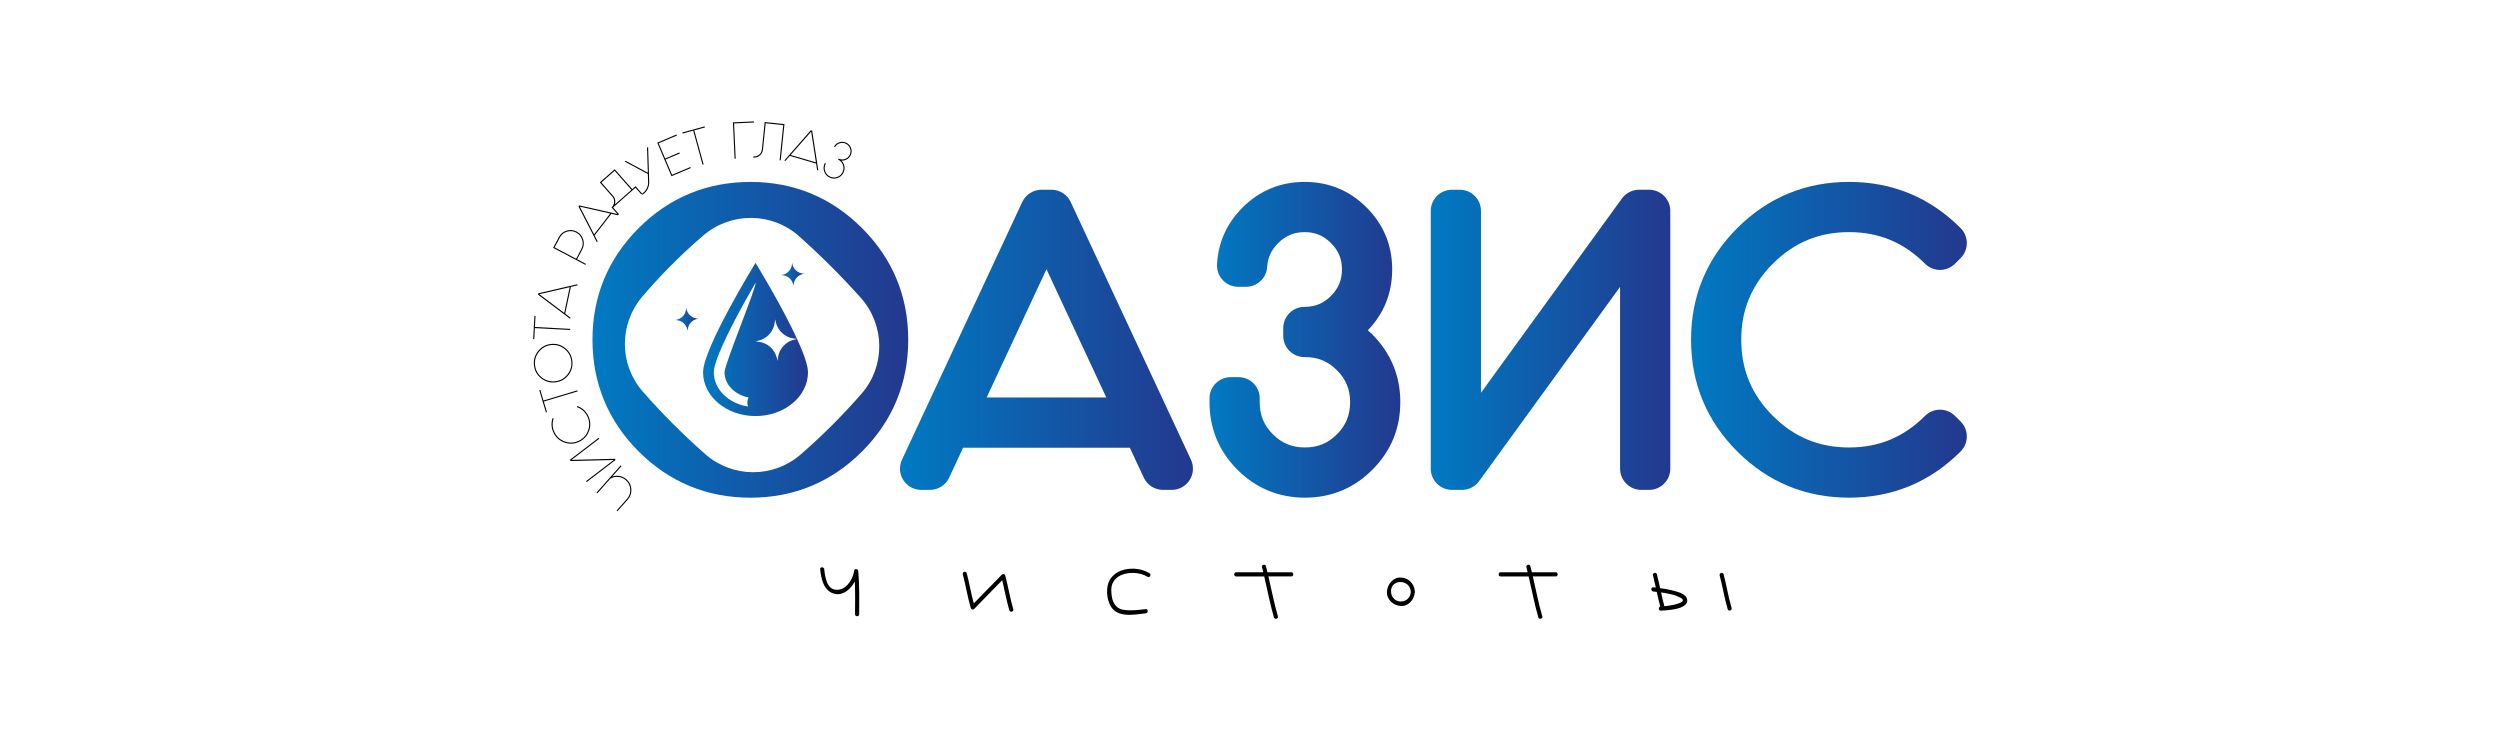
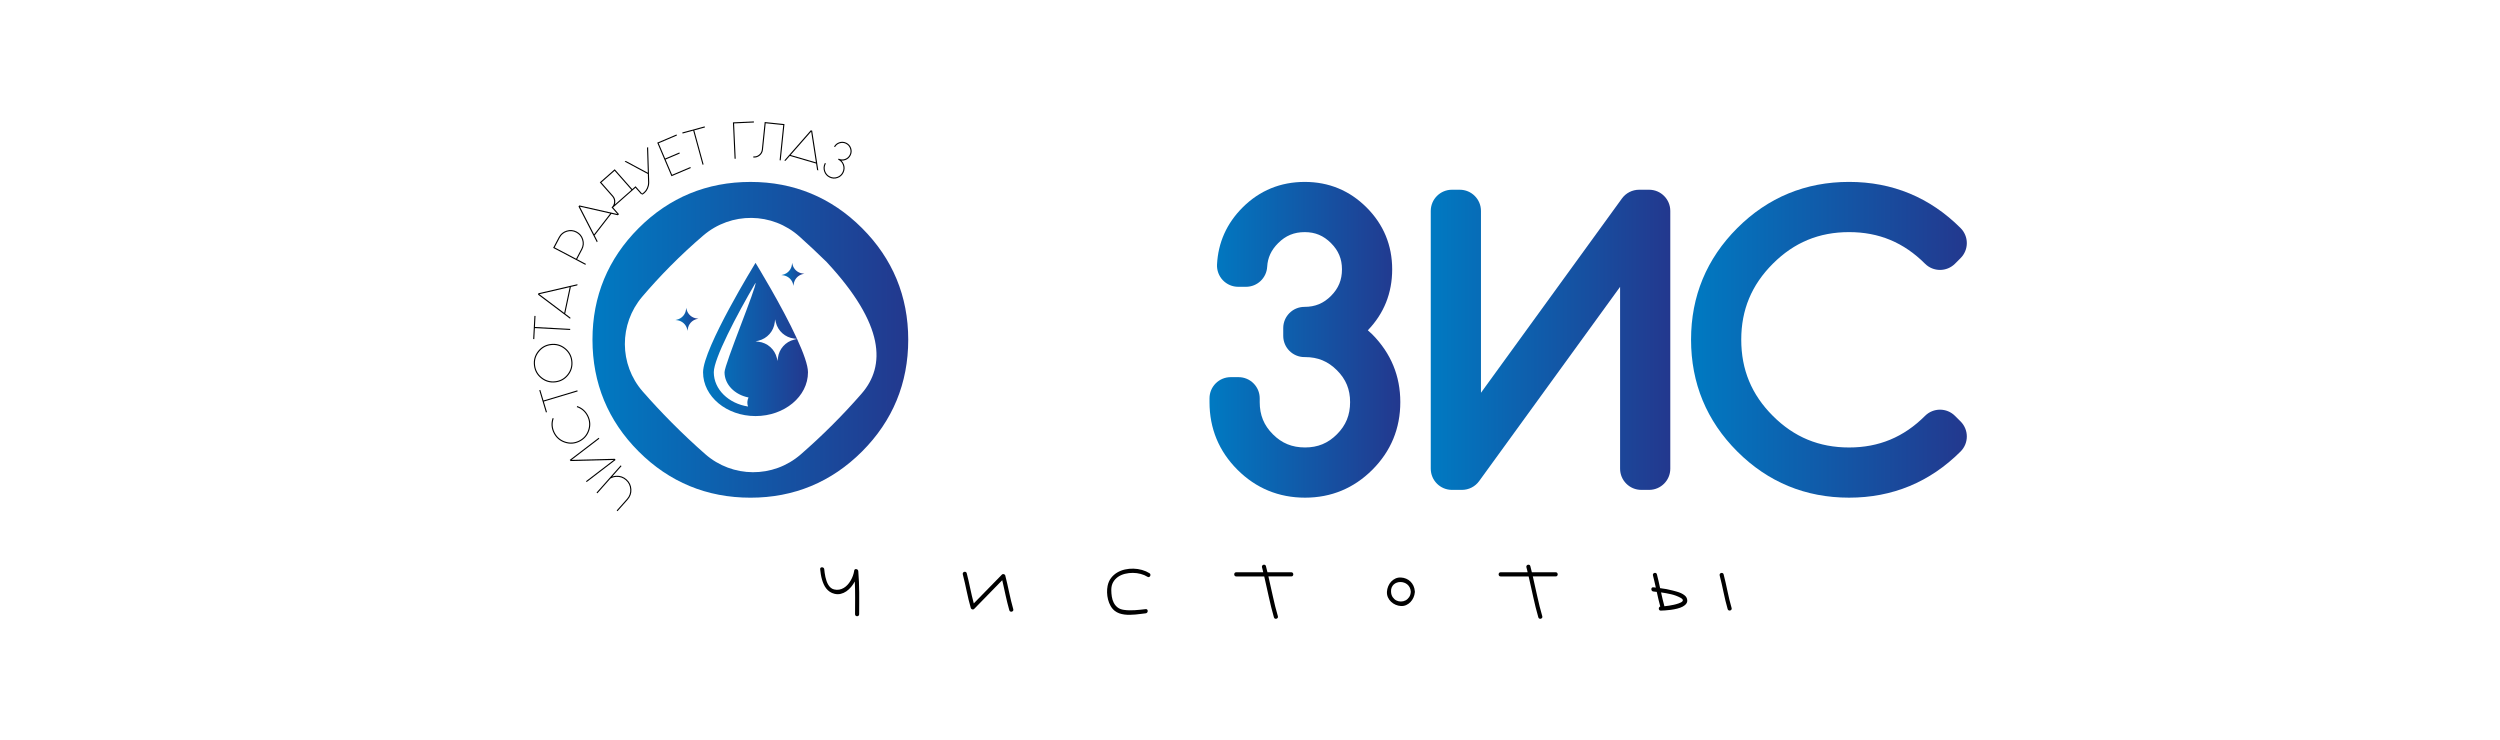
<svg xmlns="http://www.w3.org/2000/svg" id="Слой_1" x="0px" y="0px" viewBox="0 0 2010.44 595.28" style="enable-background:new 0 0 2010.44 595.28;" xml:space="preserve">
  <style type="text/css">	.st0{fill-rule:evenodd;clip-rule:evenodd;}	.st1{fill:url(#SVGID_1_);}	.st2{fill:url(#SVGID_00000093887447956752518910000014393283242333404296_);}	.st3{fill:url(#SVGID_00000150792882155700291440000001836410148921410481_);}	.st4{fill:url(#SVGID_00000119103775643996983030000010159914522603622030_);}	.st5{fill:url(#SVGID_00000181794658873152317770000016261567609815563442_);}	.st6{fill:url(#SVGID_00000023979946099952362400000011613218978222082947_);}	.st7{fill:url(#SVGID_00000009550017238184959730000008138964272063155885_);}	.st8{fill:url(#SVGID_00000097498456287804144590000001974191371811301519_);}	.st9{fill:url(#SVGID_00000011017496457153157820000014946053130005612929_);}	.st10{fill-rule:evenodd;clip-rule:evenodd;fill:#292069;}	.st11{fill-rule:evenodd;clip-rule:evenodd;fill:#8ABD24;}	.st12{fill-rule:evenodd;clip-rule:evenodd;fill:#8ABD24;stroke:#95C11F;stroke-width:0.216;stroke-miterlimit:22.926;}	.st13{fill:#33BAD0;}	.st14{fill-rule:evenodd;clip-rule:evenodd;fill:#E7323E;}	.st15{fill-rule:evenodd;clip-rule:evenodd;fill:#FFFFFF;}	.st16{fill-rule:evenodd;clip-rule:evenodd;fill:#0069A6;}	.st17{fill:#FFFFFF;}	.st18{fill-rule:evenodd;clip-rule:evenodd;fill:#33BAD0;}	.st19{fill:#020203;}</style>
  <g>
    <g>
      <g>
        <linearGradient id="SVGID_1_" gradientUnits="userSpaceOnUse" x1="723.745" y1="273.264" x2="959.342" y2="273.264">
          <stop offset="0" style="stop-color:#007AC2" />
          <stop offset="1" style="stop-color:#23388E" />
        </linearGradient>
-         <path class="st1" d="M861.01,162.42c-2.8-6-8.83-9.84-15.45-9.84h-8.04c-6.62,0-12.65,3.84-15.45,9.84l-96.73,207.27    c-2.46,5.28-2.06,11.45,1.07,16.37c3.13,4.92,8.55,7.89,14.38,7.89h7.04c6.63,0,12.65-3.84,15.45-9.84l11.24-24.08h134.05    l11.24,24.08c2.8,6,8.82,9.84,15.45,9.84h7.04c5.83,0,11.25-2.98,14.38-7.89c3.13-4.91,3.53-11.09,1.07-16.37L861.01,162.42z     M793.44,319.65l48.11-103.16l48.11,103.16H793.44z" />
        <linearGradient id="SVGID_00000070813369360979134430000006813585103843682451_" gradientUnits="userSpaceOnUse" x1="972.66" y1="273.264" x2="1126.098" y2="273.264">
          <stop offset="0" style="stop-color:#007AC2" />
          <stop offset="1" style="stop-color:#23388E" />
        </linearGradient>
        <path style="fill:url(#SVGID_00000070813369360979134430000006813585103843682451_);" d="M1099.97,265.61    c13-13.47,19.59-29.95,19.59-49c0-19.35-6.92-36.08-20.57-49.75c-13.65-13.65-30.39-20.57-49.74-20.57    c-19.52,0-36.34,6.92-50,20.57c-12.75,12.76-19.67,28.19-20.55,45.88c-0.23,4.66,1.46,9.22,4.68,12.6    c3.22,3.38,7.68,5.3,12.35,5.3h6.28c9.03,0,16.5-7.05,17.02-16.07c0.43-7.4,3.24-13.46,8.85-19.07    c6.02-6.02,12.81-8.83,21.36-8.83c8.38,0,15.09,2.8,21.11,8.82c6.02,6.02,8.83,12.73,8.83,21.11c0,8.55-2.81,15.34-8.82,21.36    c-6.02,6.02-12.73,8.82-21.36,8.82c-9.41,0-17.05,7.63-17.05,17.05v6.28c0,9.42,7.64,17.05,17.05,17.05h0.5    c10.27,0,18.41,3.36,25.63,10.58c7.23,7.22,10.59,15.37,10.59,25.63c0,10.43-3.36,18.66-10.59,25.88    c-7.22,7.22-15.36,10.58-25.63,10.58c-10.44,0-18.66-3.36-25.88-10.59c-7.22-7.21-10.58-15.44-10.58-25.88v-3.02    c0-9.42-7.64-17.05-17.05-17.05h-6.28c-9.41,0-17.05,7.63-17.05,17.05v3.02c0,21.2,7.56,39.5,22.46,54.39    c14.9,14.9,33.2,22.46,54.39,22.46c21.02,0,39.23-7.55,54.14-22.46c14.9-14.9,22.45-33.19,22.45-54.39    c0-20.98-7.48-39.21-22.48-54.41C1102.43,267.81,1101.21,266.69,1099.97,265.61z" />
        <linearGradient id="SVGID_00000164482976861022963110000012414376977578866851_" gradientUnits="userSpaceOnUse" x1="1150.582" y1="273.264" x2="1343.213" y2="273.264">
          <stop offset="0" style="stop-color:#007AC2" />
          <stop offset="1" style="stop-color:#23388E" />
        </linearGradient>
        <path style="fill:url(#SVGID_00000164482976861022963110000012414376977578866851_);" d="M1326.16,152.58h-8.04    c-5.46,0-10.59,2.62-13.8,7.04l-113.36,156.23V169.63c0-9.42-7.64-17.05-17.05-17.05h-6.28c-9.41,0-17.05,7.63-17.05,17.05V376.9    c0,9.42,7.64,17.05,17.05,17.05h8.04c5.46,0,10.59-2.62,13.8-7.04l113.36-156.23V376.9c0,9.42,7.64,17.05,17.05,17.05h6.28    c9.41,0,17.05-7.63,17.05-17.05V169.63C1343.21,160.21,1335.58,152.58,1326.16,152.58z" />
        <linearGradient id="SVGID_00000137106183734808988230000007395734451654751392_" gradientUnits="userSpaceOnUse" x1="1359.905" y1="273.264" x2="1581.682" y2="273.264">
          <stop offset="0" style="stop-color:#007AC2" />
          <stop offset="1" style="stop-color:#23388E" />
        </linearGradient>
        <path style="fill:url(#SVGID_00000137106183734808988230000007395734451654751392_);" d="M1572.16,334.44    c-6.66-6.66-17.45-6.65-24.11,0c-17.1,17.1-37.07,25.41-61.06,25.41c-24.16,0-44.21-8.31-61.31-25.41    c-17.1-17.09-25.41-37.15-25.41-61.31c0-23.99,8.31-43.96,25.41-61.06c17.1-17.1,37.15-25.41,61.31-25.41    c23.98,0,43.95,8.31,61.06,25.41c6.66,6.66,17.45,6.66,24.11,0l4.52-4.52c3.2-3.2,4.99-7.54,4.99-12.06    c0-4.52-1.8-8.86-4.99-12.06c-24.66-24.65-54.83-37.15-89.69-37.15c-35.03,0-65.29,12.5-89.94,37.15    c-24.65,24.65-37.15,54.83-37.15,89.69c0,35.03,12.5,65.29,37.15,89.94c24.65,24.65,54.91,37.15,89.94,37.15    c34.86,0,65.03-12.5,89.69-37.15c3.2-3.2,4.99-7.54,4.99-12.06c0-4.52-1.8-8.86-4.99-12.06L1572.16,334.44z" />
        <g>
          <linearGradient id="SVGID_00000183931009686350840410000008729411682875156648_" gradientUnits="userSpaceOnUse" x1="476.439" y1="273.264" x2="730.373" y2="273.264">
            <stop offset="0" style="stop-color:#007AC2" />
            <stop offset="1" style="stop-color:#23388E" />
          </linearGradient>
-           <path style="fill:url(#SVGID_00000183931009686350840410000008729411682875156648_);" d="M693.23,183.45     C693.22,183.45,693.22,183.45,693.23,183.45c-24.67-24.66-54.84-37.15-89.69-37.15c-35.03,0-65.29,12.5-89.94,37.15     c-24.65,24.65-37.15,54.83-37.15,89.69c0,35.03,12.5,65.29,37.15,89.94c24.65,24.65,54.91,37.15,89.94,37.15     c34.86,0,65.03-12.5,89.69-37.15c24.65-24.65,37.15-54.91,37.15-89.94C730.37,238.28,717.88,208.11,693.23,183.45z      M692.84,316.59c-7.16,8.21-14.94,16.6-23.4,25.05c-8.63,8.63-17.19,16.56-25.56,23.84c-22.05,19.17-54.86,18.97-76.8-0.33     c-8.86-7.79-17.92-16.27-27.05-25.47c-8.3-8.37-16-16.66-23.12-24.79c-19.11-21.81-19.18-54.29-0.38-76.36     c6.78-7.96,14.21-16.11,22.33-24.31c9.01-9.1,17.96-17.35,26.69-24.82c22.41-19.18,55.37-18.86,77.36,0.81     c7.18,6.43,14.47,13.24,21.82,20.46c9.81,9.65,18.91,19.23,27.32,28.62C711.73,261.22,712.22,294.36,692.84,316.59z" />
+           <path style="fill:url(#SVGID_00000183931009686350840410000008729411682875156648_);" d="M693.23,183.45     C693.22,183.45,693.22,183.45,693.23,183.45c-24.67-24.66-54.84-37.15-89.69-37.15c-35.03,0-65.29,12.5-89.94,37.15     c-24.65,24.65-37.15,54.83-37.15,89.69c0,35.03,12.5,65.29,37.15,89.94c24.65,24.65,54.91,37.15,89.94,37.15     c34.86,0,65.03-12.5,89.69-37.15c24.65-24.65,37.15-54.91,37.15-89.94C730.37,238.28,717.88,208.11,693.23,183.45z      M692.84,316.59c-7.16,8.21-14.94,16.6-23.4,25.05c-8.63,8.63-17.19,16.56-25.56,23.84c-22.05,19.17-54.86,18.97-76.8-0.33     c-8.86-7.79-17.92-16.27-27.05-25.47c-8.3-8.37-16-16.66-23.12-24.79c-19.11-21.81-19.18-54.29-0.38-76.36     c6.78-7.96,14.21-16.11,22.33-24.31c9.01-9.1,17.96-17.35,26.69-24.82c22.41-19.18,55.37-18.86,77.36,0.81     c7.18,6.43,14.47,13.24,21.82,20.46C711.73,261.22,712.22,294.36,692.84,316.59z" />
          <linearGradient id="SVGID_00000122714407618721511460000010899897708308357779_" gradientUnits="userSpaceOnUse" x1="628.291" y1="220.656" x2="646.844" y2="220.656">
            <stop offset="0" style="stop-color:#007AC2" />
            <stop offset="1" style="stop-color:#23388E" />
          </linearGradient>
          <path style="fill:url(#SVGID_00000122714407618721511460000010899897708308357779_);" d="M637.81,228.63l0.31,1.3l0.15-1.33     c0.46-3.99,3.37-7.26,7.27-8.19l1.3-0.31l-1.33-0.15c-3.99-0.46-7.26-3.37-8.19-7.27l-0.31-1.3l-0.15,1.33     c-0.46,3.99-3.37,7.26-7.27,8.19l-1.3,0.31l1.33,0.15C633.6,221.83,636.87,224.73,637.81,228.63z" />
          <linearGradient id="SVGID_00000088837575283057948010000017267789095017995431_" gradientUnits="userSpaceOnUse" x1="543.118" y1="256.806" x2="561.672" y2="256.806">
            <stop offset="0" style="stop-color:#007AC2" />
            <stop offset="1" style="stop-color:#23388E" />
          </linearGradient>
          <path style="fill:url(#SVGID_00000088837575283057948010000017267789095017995431_);" d="M552.15,248.83l-0.31-1.3l-0.15,1.33     c-0.46,3.99-3.37,7.26-7.27,8.19l-1.3,0.31l1.33,0.15c3.99,0.46,7.26,3.37,8.19,7.27l0.31,1.3l0.15-1.33     c0.47-3.99,3.37-7.26,7.27-8.19l1.3-0.31l-1.33-0.15C556.36,255.64,553.09,252.73,552.15,248.83z" />
          <linearGradient id="SVGID_00000137113919606718824010000009191561356083962807_" gradientUnits="userSpaceOnUse" x1="565.385" y1="272.984" x2="649.758" y2="272.984">
            <stop offset="0" style="stop-color:#007AC2" />
            <stop offset="1" style="stop-color:#23388E" />
          </linearGradient>
          <path style="fill:url(#SVGID_00000137113919606718824010000009191561356083962807_);" d="M638.7,273.11     c-7.04,1.68-12.28,7.58-13.12,14.77l-0.28,2.39l-0.56-2.34c-1.68-7.04-7.58-12.28-14.77-13.12l-2.39-0.28l2.34-0.56     c7.04-1.68,12.28-7.58,13.12-14.77l0.28-2.39l0.56,2.34c1.68,7.04,7.58,12.28,14.77,13.12l2.33,0.27     c-12.36-26.95-33.41-61.16-33.41-61.16s-42.19,68.56-42.19,88.01s18.89,35.2,42.19,35.2c23.3,0,42.19-15.76,42.19-35.2     c0-5.7-3.64-15.64-8.77-26.83L638.7,273.11z M601.93,319.63c-1.08,2.42-1.26,5.03-0.37,7.28c-15.64-2.37-27.54-13.8-27.54-27.54     c0-10.96,18.27-45.8,33.55-71.9c1.32,2.26-24.92,65.39-24.92,71.9C582.65,309.23,590.9,317.49,601.93,319.63z" />
          <linearGradient id="SVGID_00000109717075433273329410000012385388056281135540_" gradientUnits="userSpaceOnUse" x1="640.978" y1="272.549" x2="641.037" y2="272.549">
            <stop offset="0" style="stop-color:#007AC2" />
            <stop offset="1" style="stop-color:#23388E" />
          </linearGradient>
          <path style="fill:url(#SVGID_00000109717075433273329410000012385388056281135540_);" d="M641.04,272.55l-0.06-0.01     c0,0.01,0.01,0.01,0.01,0.02L641.04,272.55z" />
        </g>
      </g>
      <g>
        <g>
          <path d="M688.98,457.77c0.31,0.08,0.59,0.25,0.81,0.51c0.23,0.26,0.37,0.59,0.42,0.99c0.24,2.89,0.42,5.78,0.53,8.67     c0.12,2.89,0.19,5.78,0.21,8.66c0.03,2.89,0.03,5.78,0,8.67c-0.02,2.89-0.04,5.78-0.04,8.67c0,0.54-0.17,0.94-0.52,1.21     c-0.34,0.27-0.72,0.41-1.13,0.41s-0.79-0.14-1.13-0.41s-0.52-0.67-0.52-1.21c0.03-4.43,0.05-8.82,0.06-13.18     c0.02-4.36-0.07-8.74-0.26-13.14c-0.85,1.57-1.84,3.04-2.99,4.41c-1.15,1.38-2.42,2.54-3.8,3.5c-1.39,0.96-2.88,1.63-4.48,2.02     c-1.6,0.39-3.27,0.39-5.01-0.02c-1.45-0.35-2.73-0.9-3.83-1.64c-1.09-0.74-2.05-1.63-2.85-2.65c-0.81-1.03-1.49-2.16-2.04-3.4     c-0.56-1.24-1.03-2.54-1.41-3.89c-0.39-1.35-0.69-2.72-0.91-4.11s-0.4-2.75-0.53-4.07c-0.05-0.54,0.07-0.94,0.37-1.2     c0.3-0.26,0.67-0.38,1.09-0.38c0.42,0,0.82,0.13,1.19,0.4c0.37,0.27,0.58,0.66,0.63,1.17c0.08,0.86,0.19,1.84,0.34,2.92     c0.14,1.08,0.34,2.18,0.59,3.3c0.25,1.12,0.56,2.22,0.93,3.3c0.37,1.08,0.83,2.08,1.39,3c0.55,0.92,1.22,1.71,1.98,2.37     c0.77,0.66,1.66,1.12,2.69,1.36c1.45,0.35,2.82,0.4,4.12,0.16c1.3-0.24,2.51-0.7,3.65-1.38c1.13-0.67,2.17-1.52,3.09-2.55     c0.93-1.03,1.74-2.15,2.46-3.36c0.71-1.22,1.3-2.48,1.79-3.81c0.47-1.32,0.82-2.62,1.03-3.89c0-0.41,0.08-0.71,0.24-0.93     c0.21-0.32,0.48-0.52,0.81-0.59C688.3,457.6,688.64,457.64,688.98,457.77z" />
          <path d="M808.42,462.83c0.58,2.24,1.13,4.49,1.63,6.76c0.5,2.27,1,4.53,1.49,6.8c0.49,2.27,1,4.53,1.54,6.78     c0.54,2.25,1.13,4.49,1.76,6.7c0.16,0.51,0.11,0.95-0.14,1.3c-0.25,0.35-0.58,0.58-0.97,0.69c-0.39,0.11-0.79,0.08-1.2-0.08     c-0.41-0.16-0.69-0.5-0.85-1.01c-0.58-2-1.12-4-1.6-6.01c-0.49-2.01-0.96-4.03-1.41-6.05c-0.45-2.02-0.9-4.05-1.33-6.07     c-0.44-2.02-0.89-4.05-1.37-6.07c-3.77,3.86-7.53,7.71-11.27,11.54c-3.74,3.83-7.49,7.68-11.27,11.54     c-0.45,0.46-0.97,0.6-1.57,0.42s-0.98-0.56-1.17-1.15c-0.66-2.21-1.25-4.45-1.78-6.7c-0.53-2.25-1.04-4.51-1.52-6.78     c-0.49-2.27-0.98-4.54-1.49-6.8c-0.5-2.27-1.04-4.52-1.63-6.76c-0.13-0.51-0.07-0.95,0.18-1.32c0.26-0.36,0.58-0.6,0.97-0.71     c0.4-0.11,0.8-0.07,1.21,0.1c0.41,0.18,0.68,0.52,0.81,1.04c0.53,2.02,1.01,4.05,1.47,6.07c0.44,2.03,0.89,4.05,1.32,6.07     c0.44,2.03,0.89,4.05,1.35,6.07c0.46,2.03,0.97,4.04,1.52,6.03c3.77-3.86,7.54-7.71,11.29-11.56c3.75-3.85,7.52-7.7,11.29-11.56     c0.21-0.22,0.46-0.36,0.75-0.43c0.28-0.07,0.56-0.07,0.83,0c0.26,0.07,0.5,0.2,0.71,0.41S808.35,462.54,808.42,462.83z" />
          <path d="M896.49,491.26c-1.37-1.08-2.51-2.42-3.4-4.03c-0.9-1.6-1.58-3.32-2.04-5.14c-0.46-1.82-0.72-3.68-0.77-5.59     c-0.05-1.9,0.09-3.69,0.43-5.37c0.5-2.46,1.44-4.57,2.79-6.34c1.36-1.77,2.98-3.22,4.88-4.35c1.89-1.13,3.97-1.96,6.26-2.47     c2.28-0.51,4.59-0.74,6.91-0.67c2.33,0.07,4.6,0.41,6.82,1.03c2.22,0.62,4.22,1.5,6.02,2.63c0.45,0.3,0.7,0.66,0.75,1.09     c0.05,0.43-0.02,0.83-0.22,1.2c-0.2,0.36-0.49,0.63-0.89,0.79c-0.4,0.16-0.82,0.09-1.27-0.2c-1.58-1-3.4-1.77-5.45-2.31     c-2.05-0.54-4.15-0.82-6.3-0.83c-2.15-0.01-4.26,0.24-6.34,0.75c-2.07,0.51-3.92,1.32-5.55,2.43c-1.62,1.11-2.94,2.53-3.94,4.27     c-1,1.74-1.51,3.83-1.51,6.26c0,1.86,0.15,3.69,0.44,5.49c0.29,1.8,0.82,3.43,1.58,4.9s1.81,2.71,3.13,3.73     c1.32,1.01,3.01,1.65,5.07,1.92c1.45,0.22,2.91,0.33,4.38,0.34c1.47,0.01,2.92-0.02,4.38-0.1c1.45-0.08,2.91-0.2,4.36-0.36     c1.45-0.16,2.91-0.33,4.36-0.49c0.53-0.05,0.92,0.07,1.19,0.39c0.26,0.31,0.4,0.68,0.4,1.11s-0.14,0.84-0.4,1.22     c-0.27,0.38-0.66,0.59-1.19,0.65c-1.22,0.14-2.53,0.3-3.94,0.49c-1.41,0.19-2.86,0.35-4.34,0.49c-1.48,0.13-2.97,0.22-4.48,0.24     c-1.51,0.03-2.98-0.06-4.42-0.24c-1.44-0.19-2.81-0.51-4.12-0.97C898.77,492.74,897.58,492.09,896.49,491.26z" />
          <path d="M1039.64,460.73c0.27,0.35,0.4,0.74,0.4,1.15c0,0.42-0.13,0.8-0.4,1.15c-0.26,0.35-0.66,0.52-1.19,0.52h-18.42     c1.25,5.34,2.44,10.7,3.59,16.06c1.14,5.36,2.49,10.67,4.02,15.93c0.15,0.54,0.1,0.98-0.16,1.33c-0.27,0.35-0.59,0.58-0.99,0.69     c-0.4,0.11-0.79,0.08-1.19-0.08c-0.4-0.16-0.68-0.5-0.84-1.01c-0.79-2.7-1.52-5.42-2.19-8.16c-0.68-2.74-1.32-5.49-1.92-8.24     c-0.61-2.76-1.22-5.51-1.83-8.26c-0.61-2.75-1.23-5.5-1.86-8.26h-22.55c-0.53,0-0.93-0.17-1.19-0.52     c-0.27-0.35-0.4-0.74-0.4-1.15c0-0.42,0.13-0.8,0.4-1.15c0.26-0.35,0.66-0.53,1.19-0.53h21.75c-0.16-0.67-0.31-1.34-0.47-2     c-0.16-0.66-0.33-1.33-0.52-2c-0.13-0.51-0.07-0.95,0.18-1.32s0.58-0.6,0.97-0.71c0.4-0.11,0.79-0.08,1.2,0.08     c0.41,0.16,0.68,0.5,0.81,1.01c0.21,0.84,0.42,1.67,0.62,2.49c0.2,0.82,0.4,1.64,0.61,2.45h19.18     C1038.98,460.2,1039.37,460.37,1039.64,460.73z" />
          <path d="M1137.77,476.36c-0.13,1.46-0.5,2.86-1.11,4.21c-0.61,1.35-1.4,2.54-2.38,3.57s-2.12,1.84-3.43,2.43     c-1.31,0.59-2.72,0.85-4.25,0.77c-1.48-0.08-2.91-0.42-4.28-1.01c-1.37-0.59-2.59-1.4-3.67-2.41c-1.07-1.01-1.9-2.2-2.52-3.57     c-0.61-1.36-0.87-2.85-0.79-4.47c0.08-1.49,0.41-2.94,0.99-4.35s1.36-2.67,2.35-3.75c0.99-1.08,2.16-1.93,3.51-2.55     c1.35-0.62,2.81-0.89,4.4-0.81c1.53,0.08,2.95,0.41,4.25,0.97c1.31,0.57,2.45,1.33,3.43,2.29c0.98,0.96,1.77,2.09,2.38,3.4     c0.6,1.31,0.98,2.75,1.11,4.31c0,0.05,0.01,0.12,0.02,0.2c0.01,0.08,0.02,0.17,0.02,0.28c0,0.08-0.01,0.16-0.02,0.24     C1137.78,476.19,1137.77,476.27,1137.77,476.36z M1118.64,475.87c0.08,1.73,0.52,3.18,1.33,4.35c0.81,1.17,1.77,2.05,2.91,2.63     c1.13,0.58,2.37,0.87,3.7,0.87c1.33,0,2.57-0.3,3.71-0.89c1.13-0.59,2.1-1.47,2.89-2.61c0.79-1.14,1.24-2.6,1.35-4.35     c-0.08-1.3-0.37-2.44-0.87-3.42c-0.5-0.98-1.14-1.8-1.92-2.45c-0.78-0.65-1.65-1.13-2.61-1.46c-0.97-0.33-1.95-0.49-2.95-0.49     s-1.97,0.16-2.89,0.49c-0.92,0.32-1.74,0.81-2.46,1.46c-0.71,0.65-1.27,1.47-1.68,2.45     C1118.72,473.43,1118.56,474.57,1118.64,475.87z" />
          <path d="M1252.27,460.73c0.27,0.35,0.4,0.74,0.4,1.15c0,0.42-0.13,0.8-0.4,1.15c-0.26,0.35-0.66,0.52-1.19,0.52h-18.42     c1.25,5.34,2.44,10.7,3.59,16.06c1.14,5.36,2.49,10.67,4.02,15.93c0.15,0.54,0.1,0.98-0.16,1.33c-0.27,0.35-0.59,0.58-0.99,0.69     c-0.4,0.11-0.79,0.08-1.19-0.08c-0.4-0.16-0.68-0.5-0.84-1.01c-0.79-2.7-1.52-5.42-2.19-8.16c-0.68-2.74-1.32-5.49-1.92-8.24     c-0.61-2.76-1.22-5.51-1.83-8.26c-0.6-2.75-1.23-5.5-1.86-8.26h-22.55c-0.53,0-0.93-0.17-1.19-0.52     c-0.27-0.35-0.4-0.74-0.4-1.15c0-0.42,0.13-0.8,0.4-1.15c0.26-0.35,0.66-0.53,1.19-0.53h21.75c-0.16-0.67-0.31-1.34-0.47-2     c-0.16-0.66-0.33-1.33-0.52-2c-0.13-0.51-0.07-0.95,0.18-1.32c0.25-0.36,0.58-0.6,0.97-0.71s0.79-0.08,1.2,0.08     c0.41,0.16,0.68,0.5,0.81,1.01c0.21,0.84,0.42,1.67,0.62,2.49c0.2,0.82,0.4,1.64,0.61,2.45h19.18     C1251.61,460.2,1252.01,460.37,1252.27,460.73z" />
          <path d="M1345.21,474.9c0.87,0.24,1.91,0.53,3.11,0.85c1.2,0.32,2.37,0.74,3.51,1.25c1.14,0.51,2.15,1.15,3.05,1.9     c0.9,0.76,1.49,1.67,1.78,2.75c0.37,1.38,0.22,2.57-0.46,3.58c-0.67,1.01-1.66,1.86-2.95,2.55c-1.29,0.69-2.79,1.24-4.5,1.66     c-1.7,0.42-3.4,0.74-5.09,0.97c-1.69,0.23-3.26,0.38-4.72,0.47c-1.45,0.08-2.59,0.13-3.41,0.16c-0.47,0-0.84-0.15-1.11-0.44     c-0.26-0.3-0.42-0.63-0.45-1.01c-0.04-0.38,0.04-0.75,0.24-1.12c0.2-0.36,0.5-0.61,0.93-0.75c-0.53-1.94-1.03-3.89-1.49-5.85     c-0.46-1.96-0.9-3.92-1.33-5.89c-0.47-0.05-0.94-0.11-1.41-0.16c-0.46-0.05-0.91-0.11-1.36-0.16c-0.53-0.05-0.93-0.27-1.19-0.65     c-0.26-0.38-0.39-0.78-0.39-1.22c0-0.43,0.13-0.8,0.39-1.11c0.27-0.31,0.66-0.44,1.19-0.39l2.02,0.24     c-0.37-1.65-0.74-3.29-1.11-4.92c-0.37-1.63-0.77-3.26-1.19-4.88c-0.13-0.51-0.07-0.94,0.18-1.3c0.25-0.35,0.58-0.58,0.97-0.69     c0.4-0.11,0.79-0.08,1.21,0.08c0.4,0.16,0.68,0.5,0.81,1.01c0.48,1.86,0.93,3.72,1.35,5.57c0.42,1.85,0.83,3.7,1.23,5.57     c1.74,0.22,3.46,0.48,5.15,0.79C1341.88,474.09,1343.55,474.47,1345.21,474.9z M1345.93,486.36c0.42-0.08,0.98-0.22,1.68-0.41     c0.7-0.19,1.41-0.4,2.14-0.65c0.72-0.24,1.4-0.53,2.02-0.85c0.62-0.32,1.07-0.68,1.33-1.07c0.27-0.39,0.28-0.81,0.06-1.25     c-0.23-0.44-0.81-0.93-1.76-1.44c-2.38-1.27-4.89-2.21-7.55-2.81c-2.66-0.61-5.34-1.1-8.07-1.48c0.43,1.86,0.85,3.72,1.27,5.57     c0.42,1.85,0.9,3.71,1.43,5.57C1340.96,487.29,1343.45,486.9,1345.93,486.36z M1386.1,461.9c0.58,2.24,1.12,4.49,1.63,6.76     c0.5,2.27,1,4.53,1.48,6.8c0.49,2.27,1,4.53,1.52,6.78c0.53,2.25,1.12,4.49,1.79,6.7c0.15,0.51,0.11,0.95-0.14,1.3     c-0.25,0.35-0.58,0.58-0.97,0.69c-0.4,0.11-0.8,0.08-1.21-0.08c-0.41-0.16-0.69-0.5-0.85-1.01c-0.66-2.21-1.25-4.45-1.78-6.7     c-0.53-2.25-1.04-4.51-1.52-6.78c-0.49-2.27-0.98-4.54-1.49-6.8c-0.5-2.27-1.04-4.52-1.63-6.76c-0.13-0.51-0.07-0.95,0.18-1.32     c0.26-0.36,0.58-0.6,0.97-0.71c0.4-0.11,0.8-0.07,1.21,0.1C1385.7,461.04,1385.97,461.39,1386.1,461.9z" />
        </g>
      </g>
    </g>
    <g>
      <path d="M499.15,374.23l0.66,0.59l-7.47,8.42c1-0.35,2.06-0.56,3.19-0.64c3.17-0.19,5.96,0.78,8.34,2.9   c2.39,2.12,3.68,4.77,3.87,7.94c0.19,3.17-0.78,5.96-2.9,8.35l-8.27,9.32l-0.66-0.59l8.27-9.32c1.95-2.19,2.84-4.77,2.66-7.71   c-0.17-2.94-1.36-5.38-3.55-7.33c-2.19-1.95-4.76-2.84-7.71-2.67c-1.67,0.1-3.18,0.53-4.53,1.3l-0.05-0.04l-10.63,11.97   l-0.66-0.59L499.15,374.23z" />
      <path d="M494.36,368.95l0.69,0.9l-23.26,17.8l-0.55-0.7l22.32-17.07l-34.7,0.88l-0.69-0.9l23.26-17.8l0.54,0.7l-22.31,17.07   L494.36,368.95z" />
      <path d="M464.14,326.52c4.05,1.39,7.02,4.01,8.91,7.86c1.89,3.87,2.15,7.83,0.76,11.88c-1.39,4.06-4.02,7.03-7.89,8.93   c-3.84,1.89-7.8,2.13-11.85,0.74c-4.05-1.39-7.02-4.01-8.92-7.88c-1.89-3.85-2.14-7.8-0.74-11.86l0.85,0.3   c-1.31,3.83-1.08,7.56,0.69,11.17c1.79,3.64,4.59,6.11,8.42,7.42c3.84,1.31,7.56,1.08,11.18-0.69c3.63-1.78,6.11-4.59,7.42-8.42   c1.31-3.84,1.07-7.57-0.71-11.21c-1.77-3.62-4.57-6.08-8.41-7.39L464.14,326.52z" />
      <path d="M433.66,313.82l0.85-0.25l2.54,8.5l27.22-8.16l0.25,0.85l-27.2,8.16l2.54,8.5l-0.85,0.25L433.66,313.82z" />
      <path d="M432.59,282.47c2.64-3.38,6.09-5.32,10.35-5.84c4.28-0.52,8.1,0.54,11.47,3.19c3.38,2.64,5.32,6.09,5.84,10.34   c0.52,4.28-0.54,8.1-3.18,11.48c-2.64,3.38-6.1,5.32-10.38,5.84c-4.25,0.52-8.07-0.54-11.44-3.19c-3.37-2.64-5.32-6.1-5.84-10.38   C428.89,289.66,429.95,285.85,432.59,282.47z M430.29,293.81c0.49,4.02,2.33,7.28,5.52,9.77c3.19,2.5,6.79,3.51,10.78,3.02   c4.02-0.48,7.28-2.33,9.78-5.52c2.5-3.19,3.5-6.79,3.01-10.81c-0.49-4-2.33-7.24-5.51-9.74c-3.19-2.49-6.8-3.51-10.82-3.01   c-3.99,0.48-7.24,2.32-9.73,5.51C430.81,286.22,429.8,289.81,430.29,293.81z" />
      <path d="M429.77,254.03l0.88,0.05l-0.47,8.87l28.37,1.53l-0.04,0.89l-28.38-1.52l-0.47,8.87l-0.89-0.06L429.77,254.03z" />
      <path d="M432.94,235.84l31.49-7.3l-0.2,0.98l-5.15,1.2l-4.57,21.53l4.22,3.18l-0.21,0.97l-25.82-19.44L432.94,235.84z    M458.12,230.94l-24.39,5.65l20,15.06L458.12,230.94z" />
      <path d="M444.83,199.33l4.56-8.64c1.37-2.6,3.46-4.33,6.28-5.2c2.81-0.87,5.52-0.62,8.11,0.74c2.6,1.37,4.34,3.46,5.2,6.28   c0.87,2.82,0.63,5.52-0.74,8.11l-4.14,7.85l7.07,3.73l-0.41,0.79L444.83,199.33z M446.04,198.96l17.28,9.11l4.14-7.86   c1.26-2.38,1.49-4.87,0.68-7.45c-0.79-2.57-2.39-4.49-4.78-5.74c-2.38-1.26-4.86-1.49-7.44-0.69c-2.57,0.8-4.48,2.39-5.75,4.78   L446.04,198.96z" />
      <path d="M465.91,165.18l31.53,7.14l-0.61,0.79l-5.16-1.17l-13.49,17.4l2.42,4.7l-0.61,0.78l-14.78-28.75L465.91,165.18z    M490.72,171.72l-24.42-5.53l11.45,22.27L490.72,171.72z" />
      <path d="M482.34,146.66l11.99-10.57l14.11,16.01l2.66-2.35l5.28,6l-0.66,0.59l-4.7-5.33l-17.98,15.85l4.7,5.33l-0.67,0.59l-5.29-6   c1.28-1.13,1.98-2.54,2.08-4.27c0.11-1.71-0.4-3.22-1.53-4.5L482.34,146.66z M483.6,146.74l9.42,10.69   c1.3,1.47,1.89,3.18,1.77,5.12c-0.05,0.7-0.18,1.35-0.38,1.94l13.37-11.79l-13.52-15.34L483.6,146.74z" />
      <path d="M520.98,139.94l-18.64-9.99l0.87-0.54l17.76,9.5l-0.65-20.11l0.88-0.55l0.89,28.4c0.01,0.92-0.09,1.85-0.32,2.79   c-0.72,3.1-2.44,5.49-5.16,7.17l-0.47-0.75c2.52-1.56,4.11-3.78,4.78-6.64c0.18-0.78,0.28-1.56,0.28-2.31L520.98,139.94z" />
      <path d="M528.53,114.74l15.52-6.6l0.34,0.82l-14.7,6.25l5.21,12.26l11.44-4.87l0.34,0.82l-11.43,4.87l5.21,12.26l14.71-6.25   l0.34,0.82l-15.52,6.6L528.53,114.74z" />
      <path d="M566.66,101.63l0.24,0.86l-8.57,2.34l7.49,27.4l-0.85,0.23l-7.49-27.41l-8.56,2.34l-0.24-0.86L566.66,101.63z" />
      <path d="M590.33,99.25l1.29,28.38l-0.89,0.04L589.4,98.4l16.85-0.76l0.04,0.89L590.33,99.25z" />
      <path d="M627.82,128.97l-0.88-0.09l2.92-28.29l-14.12-1.46l-2.19,21.22c-0.21,1.95-1.07,3.55-2.59,4.78   c-1.52,1.24-3.26,1.75-5.21,1.55l0.09-0.89c1.69,0.17,3.21-0.28,4.55-1.36c1.34-1.09,2.09-2.49,2.27-4.18l2.28-22.11l15.9,1.64   L627.82,128.97z" />
      <path d="M653.12,105.09l4.94,31.95l-0.96-0.28l-0.81-5.23l-21.14-6.15l-3.49,3.97l-0.95-0.27l21.31-24.31L653.12,105.09z    M656.14,130.57l-3.81-24.74l-16.51,18.82L656.14,130.57z" />
      <path d="M673.98,128.36l0.39-0.8l0.03,0.01c1.64,0.79,3.33,0.9,5.07,0.3c1.74-0.61,3.01-1.73,3.83-3.39   c0.8-1.64,0.9-3.33,0.29-5.07c-0.6-1.74-1.72-3.01-3.36-3.81c-1.66-0.81-3.36-0.92-5.1-0.31c-1.61,0.56-2.82,1.55-3.62,2.98   l-0.8-0.39c0.92-1.66,2.29-2.8,4.12-3.44c1.96-0.68,3.89-0.55,5.79,0.36c1.87,0.92,3.14,2.35,3.83,4.32   c0.68,1.96,0.56,3.88-0.35,5.75c-0.93,1.9-2.37,3.18-4.33,3.86c-1.04,0.36-2.08,0.5-3.12,0.41c0.91,0.87,1.61,1.96,2.08,3.27   c0.75,2.2,0.61,4.34-0.4,6.43c-1.03,2.11-2.63,3.54-4.84,4.3c-2.19,0.76-4.34,0.63-6.43-0.39c-2.1-1.02-3.54-2.64-4.29-4.84   c-0.76-2.2-0.63-4.35,0.4-6.46l0.19-0.38l0.79,0.39l-0.18,0.38c-0.93,1.89-1.04,3.82-0.37,5.79c0.68,1.96,1.96,3.4,3.86,4.32   c1.87,0.92,3.79,1.03,5.75,0.36c1.96-0.68,3.4-1.96,4.32-3.86c0.91-1.87,1.03-3.79,0.36-5.75c-0.68-1.97-1.96-3.4-3.83-4.31   L673.98,128.36z" />
    </g>
  </g>
</svg>